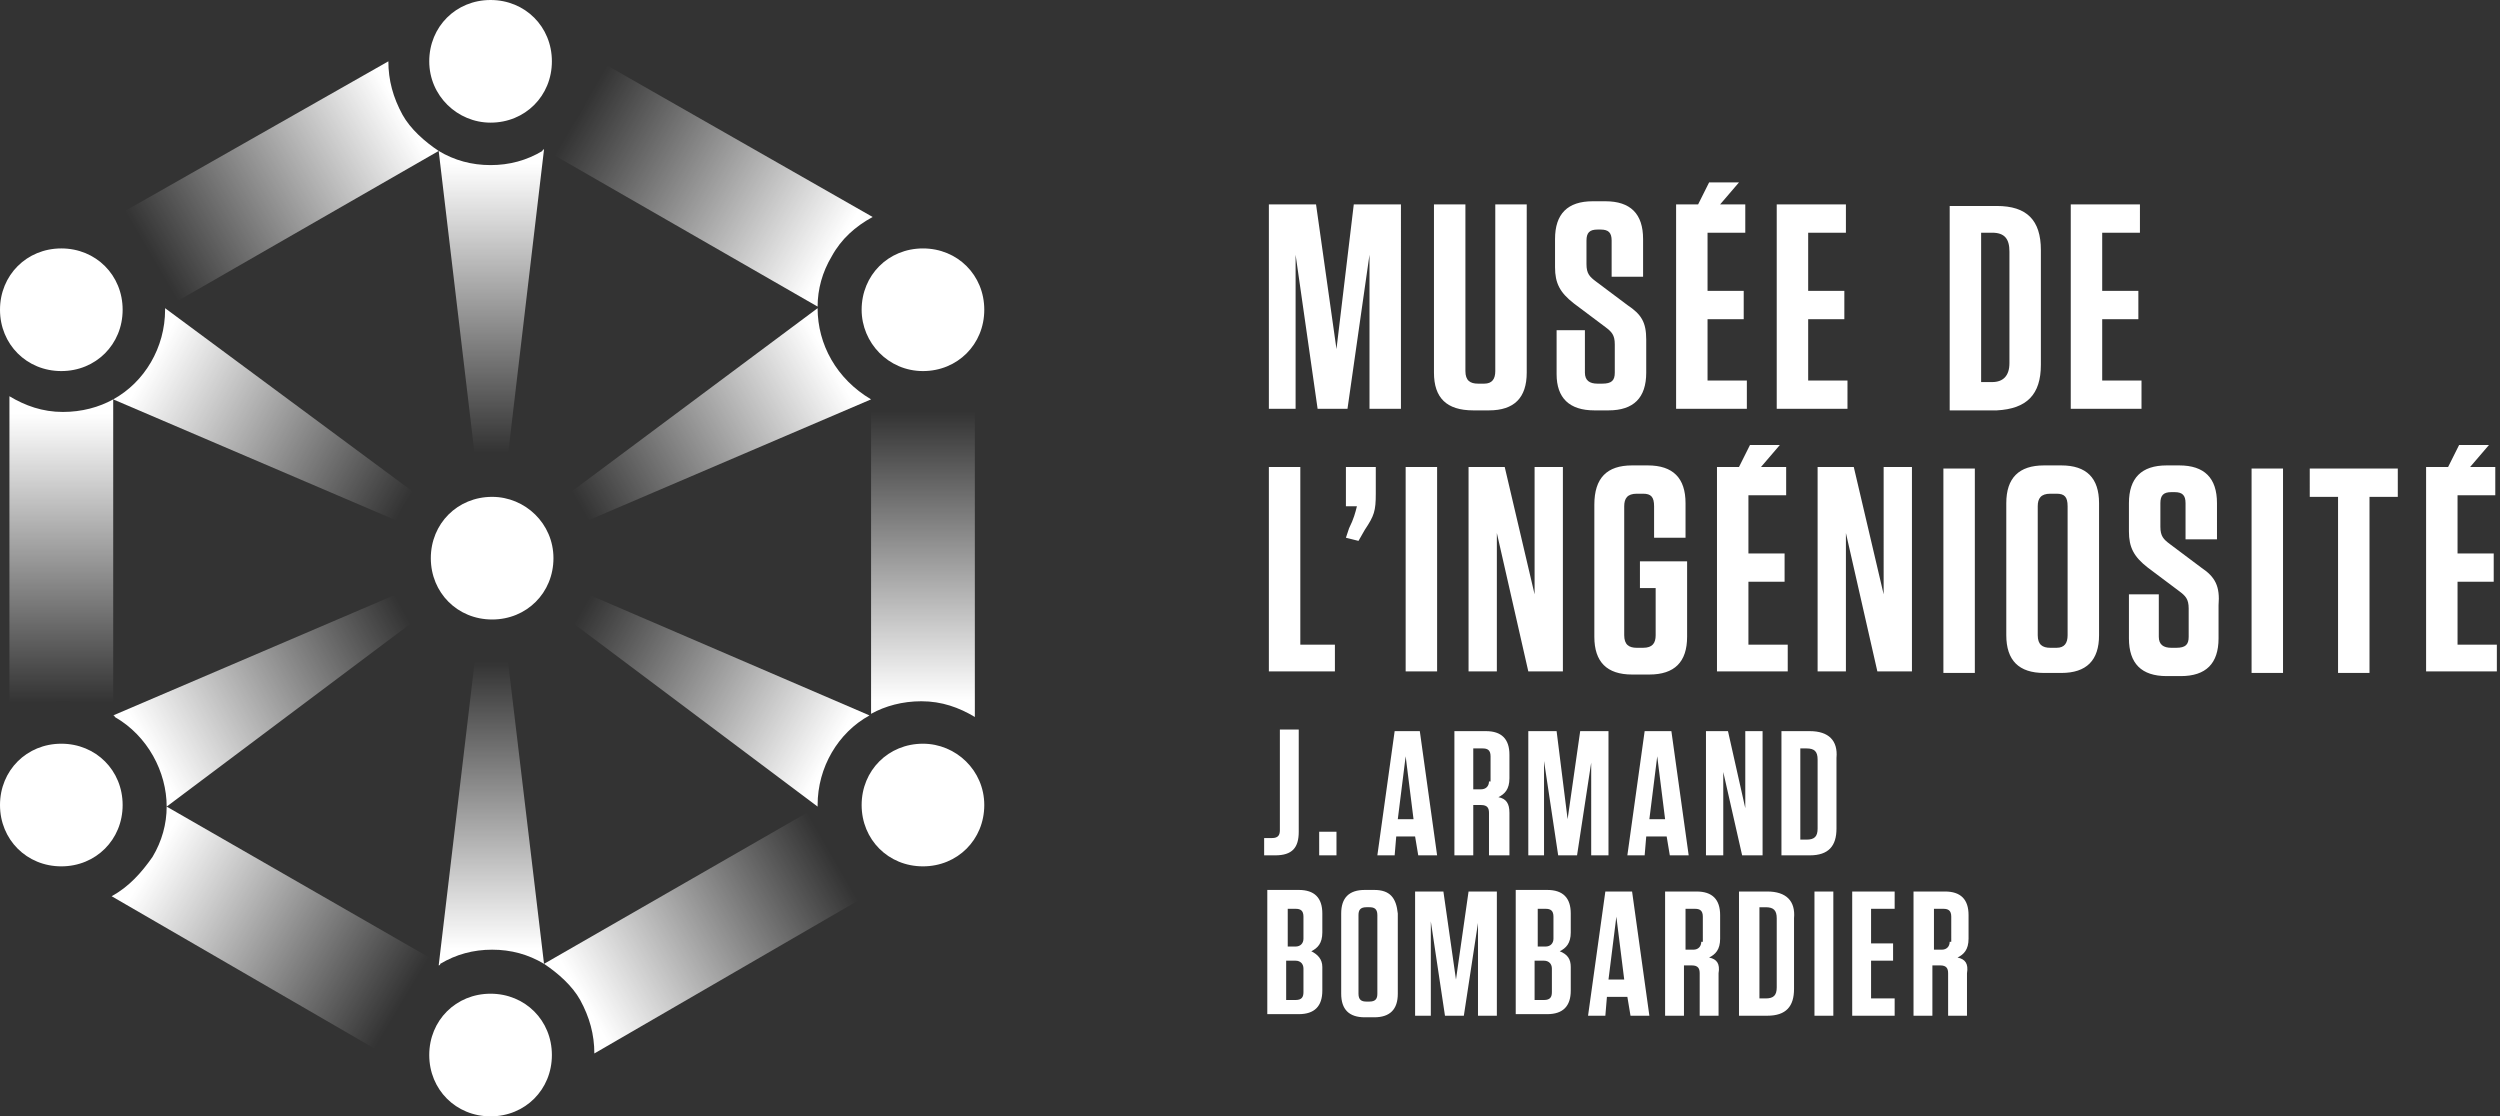
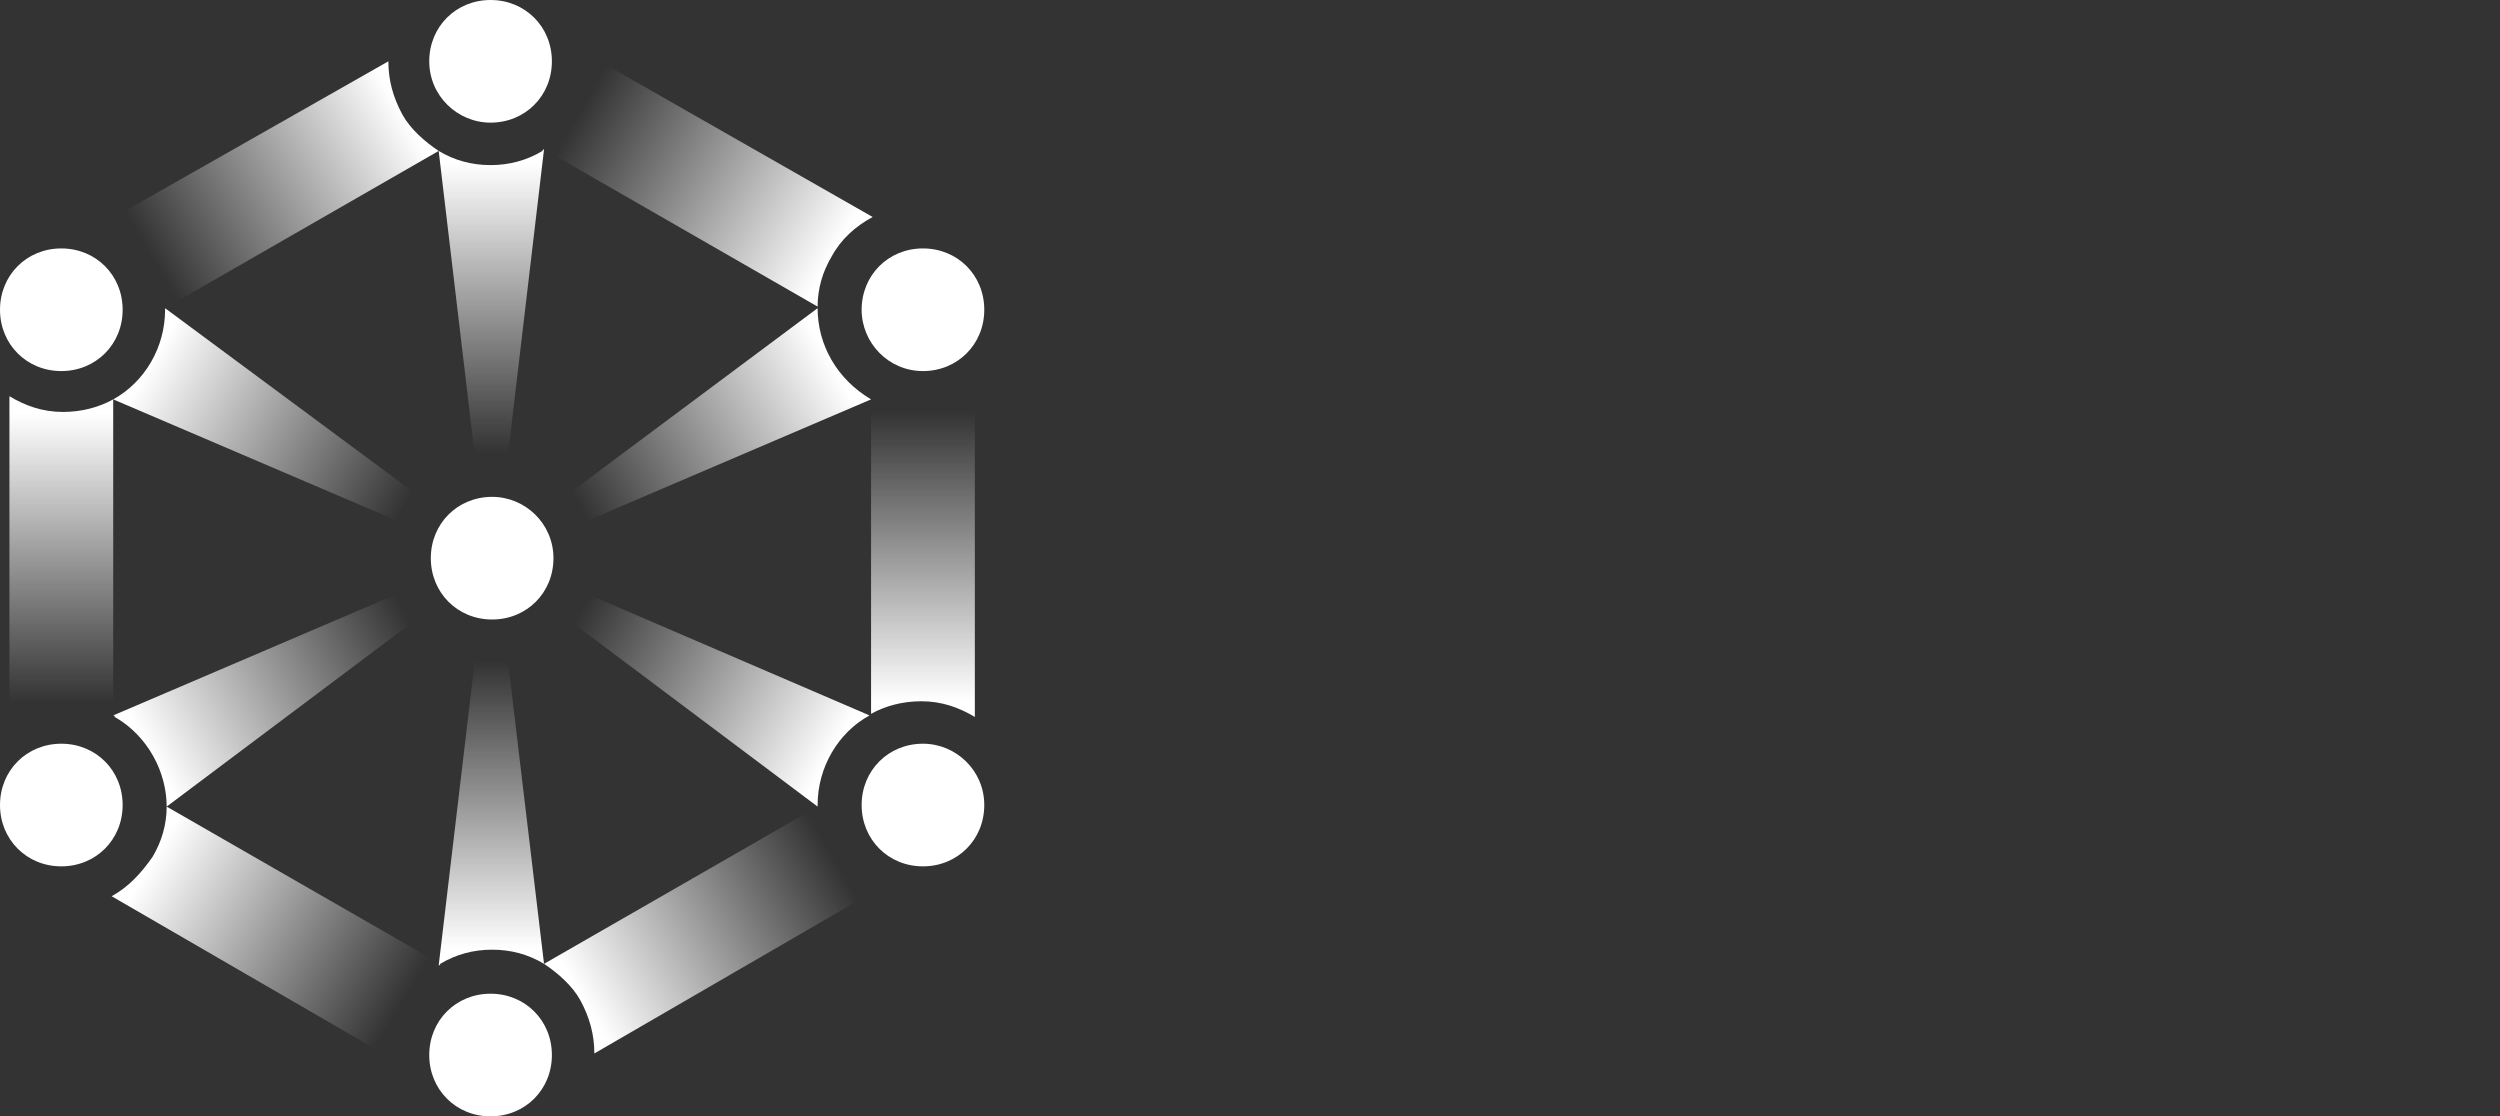
<svg xmlns="http://www.w3.org/2000/svg" version="1.1" id="MUSÉE_DE_L_x27_INGÉNIOSITÉ__x2014__CMYK" x="0px" y="0px" width="159px" height="71px" viewBox="0 0 159 71" style="enable-background:new 0 0 159 71;" xml:space="preserve">
  <rect x="0" y="0" width="159" height="71" fill="#333333" stroke="none" />
  <style type="text/css"> .st0{fill:url(#SVGID_1_);} .st1{fill:url(#SVGID_2_);} .st2{fill:url(#SVGID_3_);} .st3{fill:url(#SVGID_4_);} .st4{fill:url(#SVGID_5_);} .st5{fill:url(#SVGID_6_);} .st6{fill:#FFFFFF;} .st7{fill:url(#SVGID_7_);} .st8{fill:url(#SVGID_8_);} .st9{fill:url(#SVGID_9_);} .st10{fill:url(#SVGID_10_);} .st11{fill:url(#SVGID_11_);} .st12{fill:url(#SVGID_12_);} </style>
  <g>
    <g>
      <linearGradient id="SVGID_1_" gradientUnits="userSpaceOnUse" x1="3.845" y1="26.306" x2="3.845" y2="44.703">
        <stop offset="0" style="stop-color:#FFFFFF" />
        <stop offset="0.964" style="stop-color:#FFFFFF;stop-opacity:3.607005e-02" />
        <stop offset="1" style="stop-color:#FFFFFF;stop-opacity:0" />
      </linearGradient>
      <path class="st0" d="M4,44.6c1.1,0,2.2,0.3,3.2,0.8V25.4c-0.9,0.5-2,0.8-3.2,0.8c-1.3,0-2.4-0.4-3.4-1v20.3 C1.6,45,2.7,44.6,4,44.6L4,44.6z" />
      <linearGradient id="SVGID_2_" gradientUnits="userSpaceOnUse" x1="9.791" y1="54.537" x2="25.5" y2="63.907">
        <stop offset="0" style="stop-color:#FFFFFF" />
        <stop offset="0.964" style="stop-color:#FFFFFF;stop-opacity:3.607005e-02" />
        <stop offset="1" style="stop-color:#FFFFFF;stop-opacity:0" />
      </linearGradient>
      <path class="st1" d="M25,65.2c0.4-1.7,1.5-3,3-3.9l-17.4-10c0,1.1-0.3,2.2-0.9,3.2C9,55.5,8.2,56.4,7.1,57l17.6,10.2 C24.7,66.5,24.8,65.9,25,65.2z" />
      <linearGradient id="SVGID_3_" gradientUnits="userSpaceOnUse" x1="37.156" y1="63.689" x2="53.002" y2="54.526">
        <stop offset="0" style="stop-color:#FFFFFF" />
        <stop offset="0.964" style="stop-color:#FFFFFF;stop-opacity:3.607005e-02" />
        <stop offset="1" style="stop-color:#FFFFFF;stop-opacity:0" />
      </linearGradient>
      <path class="st2" d="M52,51.3L52,51.3l-17.4,10c0.9,0.6,1.8,1.4,2.3,2.3c0.6,1.1,0.9,2.2,0.9,3.4l17.6-10.2 C53.4,55.8,52.1,53.7,52,51.3z" />
      <linearGradient id="SVGID_4_" gradientUnits="userSpaceOnUse" x1="9.634" y1="16.322" x2="25.48" y2="7.021">
        <stop offset="0" style="stop-color:#FFFFFF;stop-opacity:0" />
        <stop offset="3.607005e-02" style="stop-color:#FFFFFF;stop-opacity:3.607005e-02" />
        <stop offset="1" style="stop-color:#FFFFFF" />
      </linearGradient>
      <path class="st3" d="M10.5,19.6l17.4-10c-0.9-0.6-1.8-1.4-2.3-2.3c-0.6-1.1-0.9-2.2-0.9-3.4L7.1,13.9C9.1,15,10.5,17.1,10.5,19.6z " />
      <linearGradient id="SVGID_5_" gradientUnits="userSpaceOnUse" x1="58.687" y1="44.564" x2="58.687" y2="26.158">
        <stop offset="0" style="stop-color:#FFFFFF" />
        <stop offset="0.964" style="stop-color:#FFFFFF;stop-opacity:3.607005e-02" />
        <stop offset="1" style="stop-color:#FFFFFF;stop-opacity:0" />
      </linearGradient>
      <path class="st4" d="M55.4,25.4v20c0.9-0.5,2-0.8,3.2-0.8c1.3,0,2.4,0.4,3.4,1V25.2c-1,0.6-2.2,1-3.4,1 C57.4,26.2,56.4,25.9,55.4,25.4z" />
      <linearGradient id="SVGID_6_" gradientUnits="userSpaceOnUse" x1="52.921" y1="16.297" x2="36.937" y2="6.995">
        <stop offset="0" style="stop-color:#FFFFFF" />
        <stop offset="0.964" style="stop-color:#FFFFFF;stop-opacity:3.607005e-02" />
        <stop offset="1" style="stop-color:#FFFFFF;stop-opacity:0" />
      </linearGradient>
      <path class="st5" d="M34.6,9.5l17.4,10c0-1.1,0.3-2.2,0.9-3.2c0.6-1.1,1.5-1.9,2.6-2.5L37.8,3.7C37.9,6,36.7,8.3,34.6,9.5z" />
      <g>
        <path class="st6" d="M58.7,23.6c2.2,0,3.9-1.7,3.9-3.9c0-2.2-1.7-3.9-3.9-3.9c-2.2,0-3.9,1.7-3.9,3.9 C54.8,21.8,56.5,23.6,58.7,23.6z" />
        <path class="st6" d="M58.7,47.3c-2.2,0-3.9,1.7-3.9,3.9c0,2.2,1.7,3.9,3.9,3.9c2.2,0,3.9-1.7,3.9-3.9 C62.6,49,60.8,47.3,58.7,47.3z" />
        <path class="st6" d="M3.9,15.8c-2.2,0-3.9,1.7-3.9,3.9c0,2.2,1.7,3.9,3.9,3.9c2.2,0,3.9-1.7,3.9-3.9C7.8,17.5,6.1,15.8,3.9,15.8z " />
        <path class="st6" d="M3.9,47.3C1.7,47.3,0,49,0,51.2c0,2.2,1.7,3.9,3.9,3.9c2.2,0,3.9-1.7,3.9-3.9C7.8,49,6.1,47.3,3.9,47.3z" />
        <path class="st6" d="M31.2,7.8c2.2,0,3.9-1.7,3.9-3.9c0-2.2-1.7-3.9-3.9-3.9c-2.2,0-3.9,1.7-3.9,3.9C27.3,6.1,29.1,7.8,31.2,7.8z " />
        <path class="st6" d="M31.2,63.2c-2.2,0-3.9,1.7-3.9,3.9c0,2.2,1.7,3.9,3.9,3.9c2.2,0,3.9-1.7,3.9-3.9 C35.1,64.9,33.4,63.2,31.2,63.2z" />
        <path class="st6" d="M31.3,31.6c-2.2,0-3.9,1.7-3.9,3.9c0,2.2,1.7,3.9,3.9,3.9c2.2,0,3.9-1.7,3.9-3.9 C35.2,33.3,33.4,31.6,31.3,31.6z" />
      </g>
      <linearGradient id="SVGID_7_" gradientUnits="userSpaceOnUse" x1="25.738" y1="38.976" x2="9.615" y2="47.933">
        <stop offset="0" style="stop-color:#FFFFFF;stop-opacity:0" />
        <stop offset="3.607005e-02" style="stop-color:#FFFFFF;stop-opacity:3.607005e-02" />
        <stop offset="1" style="stop-color:#FFFFFF" />
      </linearGradient>
      <path class="st7" d="M7.2,45.5c0,0,0.1,0,0.1,0.1c2.1,1.2,3.3,3.5,3.3,5.7l15.6-11.7c-0.4-0.5-0.8-1.2-1-1.8L7.2,45.5z" />
      <linearGradient id="SVGID_8_" gradientUnits="userSpaceOnUse" x1="25.725" y1="32.181" x2="9.671" y2="22.948">
        <stop offset="0" style="stop-color:#FFFFFF;stop-opacity:0" />
        <stop offset="3.607005e-02" style="stop-color:#FFFFFF;stop-opacity:3.607005e-02" />
        <stop offset="1" style="stop-color:#FFFFFF" />
      </linearGradient>
      <path class="st8" d="M10.5,19.6c0,0,0,0.1,0,0.1c0,2.4-1.3,4.6-3.3,5.7l18,7.7c0.3-0.7,0.6-1.3,1.1-1.8L10.5,19.6z" />
      <linearGradient id="SVGID_9_" gradientUnits="userSpaceOnUse" x1="31.266" y1="28.787" x2="31.266" y2="10.39">
        <stop offset="0" style="stop-color:#FFFFFF;stop-opacity:0" />
        <stop offset="3.607005e-02" style="stop-color:#FFFFFF;stop-opacity:3.607005e-02" />
        <stop offset="1" style="stop-color:#FFFFFF" />
      </linearGradient>
      <path class="st9" d="M32.3,29l2.3-19.5c0,0-0.1,0-0.1,0.1c-1,0.6-2.1,0.9-3.3,0.9c-1.2,0-2.3-0.3-3.3-0.9L30.2,29 c0.3-0.1,0.7-0.1,1.1-0.1C31.6,29,32,29,32.3,29z" />
      <linearGradient id="SVGID_10_" gradientUnits="userSpaceOnUse" x1="36.888" y1="32.165" x2="52.803" y2="23.002">
        <stop offset="0" style="stop-color:#FFFFFF;stop-opacity:0" />
        <stop offset="3.607005e-02" style="stop-color:#FFFFFF;stop-opacity:3.607005e-02" />
        <stop offset="1" style="stop-color:#FFFFFF" />
      </linearGradient>
      <path class="st10" d="M55.4,25.4C55.3,25.4,55.3,25.4,55.4,25.4c-2.2-1.3-3.4-3.5-3.4-5.8L36.3,31.3c0.4,0.5,0.8,1.1,1.1,1.8 L55.4,25.4z" />
      <linearGradient id="SVGID_11_" gradientUnits="userSpaceOnUse" x1="37.005" y1="38.81" x2="52.852" y2="47.904">
        <stop offset="0" style="stop-color:#FFFFFF;stop-opacity:0" />
        <stop offset="3.607005e-02" style="stop-color:#FFFFFF;stop-opacity:3.607005e-02" />
        <stop offset="1" style="stop-color:#FFFFFF" />
      </linearGradient>
      <path class="st11" d="M36.4,39.6L52,51.3l0,0c0,0,0-0.1,0-0.1c0-2.4,1.3-4.6,3.3-5.7l-17.9-7.7C37.2,38.4,36.8,39.1,36.4,39.6z" />
      <linearGradient id="SVGID_12_" gradientUnits="userSpaceOnUse" x1="31.263" y1="42.084" x2="31.263" y2="60.346">
        <stop offset="0" style="stop-color:#FFFFFF;stop-opacity:0" />
        <stop offset="3.607005e-02" style="stop-color:#FFFFFF;stop-opacity:3.607005e-02" />
        <stop offset="1" style="stop-color:#FFFFFF" />
      </linearGradient>
      <path class="st12" d="M30.2,42l-2.3,19.4c0,0,0.1,0,0.1-0.1c1-0.6,2.1-0.9,3.3-0.9h0c1.2,0,2.3,0.3,3.3,0.9L32.3,42 C32,42,31.6,42,31.3,42C30.9,42,30.6,42,30.2,42z" />
    </g>
-     <path class="st6" d="M82.4,16.2l1.4,9.8h1.9l1.4-9.8V26h2V13h-3L85,22.2L83.7,13h-3v13h1.7V16.2z M101.4,26.1h0.9 c1.6,0,2.4-0.8,2.4-2.4v-2.1c0-1.1-0.3-1.6-1.2-2.2l-2-1.5c-0.4-0.3-0.6-0.5-0.6-1.1v-1.5c0-0.5,0.2-0.7,0.7-0.7h0.2 c0.5,0,0.7,0.2,0.7,0.7v2.3h2v-2.4c0-1.6-0.8-2.4-2.4-2.4h-0.8c-1.6,0-2.4,0.8-2.4,2.4v1.8c0,1,0.3,1.6,1.2,2.3l2,1.5 c0.4,0.3,0.6,0.5,0.6,1.1v1.8c0,0.5-0.2,0.7-0.8,0.7h-0.3c-0.5,0-0.8-0.2-0.8-0.7V21H99v2.8C99,25.3,99.8,26.1,101.4,26.1z M93.7,26.1h1c1.6,0,2.4-0.8,2.4-2.4V13h-2v10.6c0,0.5-0.2,0.8-0.7,0.8H94c-0.5,0-0.8-0.2-0.8-0.8V13h-2v10.7 C91.2,25.3,92,26.1,93.7,26.1z M111.1,24.2h-2.5v-3.9h2.3v-1.8h-2.3v-3.7h2.4V13h-1.6l1.2-1.4h-1.9L108,13h-1.4v13h4.5V24.2z M117.5,24.2h-2.5v-3.9h2.3v-1.8h-2.3v-3.7h2.4V13h-4.4v13h4.5V24.2z M129.8,23.2v-7.3c0-1.9-0.9-2.8-2.8-2.8h-3v13h3 C128.9,26,129.8,25.1,129.8,23.2z M127.8,23.1c0,0.8-0.4,1.2-1.1,1.2h-0.7v-9.5h0.7c0.8,0,1.1,0.4,1.1,1.2V23.1z M136.2,24.2h-2.5 v-3.9h2.3v-1.8h-2.3v-3.7h2.4V13h-4.4v13h4.5V24.2z M80.7,29.7v13h4.2V41h-2.2V29.7H80.7z M85.6,34.2l0.8,0.2l0.4-0.7 c0.6-0.9,0.7-1.2,0.7-2.3v-1.7h-1.9v2.5h0.7c-0.1,0.4-0.2,0.8-0.5,1.4L85.6,34.2z M91.4,29.7h-2v13h2V29.7z M95.7,29.7h-2.3v13h1.8 l0-8.8l2,8.8h2.2v-13h-1.8l0,8.1L95.7,29.7z M101.4,32.1v8.4c0,1.6,0.8,2.4,2.4,2.4h1.1c1.6,0,2.4-0.8,2.4-2.4v-4.8h-3v1.7h1v3 c0,0.5-0.2,0.8-0.8,0.8h-0.4c-0.5,0-0.8-0.2-0.8-0.8v-8.2c0-0.5,0.2-0.8,0.8-0.8h0.4c0.5,0,0.7,0.2,0.7,0.8v2h2V32 c0-1.6-0.8-2.4-2.4-2.4h-1C102.2,29.6,101.4,30.4,101.4,32.1z M109.2,29.7v13h4.5V41h-2.5V37h2.3v-1.8h-2.3v-3.7h2.4v-1.8H112 l1.2-1.4h-1.9l-0.7,1.4H109.2z M119.8,37.8l-1.9-8.1h-2.3v13h1.8l0-8.8l2,8.8h2.2v-13h-1.8L119.8,37.8z M123.6,42.8h2v-13h-2V42.8z M140,36.1l-2-1.5c-0.4-0.3-0.6-0.5-0.6-1.1v-1.5c0-0.5,0.2-0.7,0.7-0.7h0.2c0.5,0,0.7,0.2,0.7,0.7v2.3h2V32c0-1.6-0.8-2.4-2.4-2.4 h-0.8c-1.6,0-2.4,0.8-2.4,2.4v1.8c0,1,0.3,1.6,1.2,2.3l2,1.5c0.4,0.3,0.6,0.5,0.6,1.1v1.8c0,0.5-0.2,0.7-0.8,0.7h-0.3 c-0.5,0-0.8-0.2-0.8-0.7v-2.7h-1.9v2.8c0,1.6,0.8,2.4,2.4,2.4h0.9c1.6,0,2.4-0.8,2.4-2.4v-2.1C141.2,37.3,140.9,36.7,140,36.1z M131.1,29.6H130c-1.6,0-2.4,0.8-2.4,2.4v8.4c0,1.6,0.8,2.4,2.4,2.4h1.1c1.6,0,2.4-0.8,2.4-2.4v-8.4 C133.5,30.4,132.7,29.6,131.1,29.6z M131.5,40.4c0,0.5-0.2,0.8-0.7,0.8h-0.4c-0.5,0-0.8-0.2-0.8-0.8v-8.2c0-0.5,0.2-0.8,0.8-0.8 h0.4c0.5,0,0.7,0.2,0.7,0.8V40.4z M143.2,42.8h2v-13h-2V42.8z M156.3,41V37h2.3v-1.8h-2.3v-3.7h2.4v-1.8h-1.6l1.2-1.4h-1.9 l-0.7,1.4h-1.4v13h4.5V41H156.3z M82.6,52.9v-6.5h-1.2v6.4c0,0.3-0.1,0.5-0.5,0.5h-0.5v1.1h0.7C82.2,54.4,82.6,53.9,82.6,52.9z M83.8,54.4H85v-1.5h-1.1V54.4z M91.4,54.4l-1.1-7.9h-1.6l-1.1,7.9h1.1l0.1-1.2H90l0.2,1.2H91.4z M88.9,52.1l0.5-4l0.5,4H88.9z M95.3,50.7c0.4-0.2,0.7-0.5,0.7-1.2V48c0-1-0.5-1.5-1.5-1.5h-2v7.9h1.2v-3.2h0.5c0.4,0,0.5,0.2,0.5,0.5v2.7H96v-2.7 C96,51.1,95.8,50.8,95.3,50.7z M94.7,49.7c0,0.3-0.2,0.5-0.5,0.5h-0.5v-2.6h0.6c0.3,0,0.5,0.1,0.5,0.5V49.7z M101.1,54.4h1.2v-7.9 h-1.8l-0.8,5.6L99,46.5h-1.8v7.9h1v-6l0.9,6h1.2l0.9-5.9V54.4z M104.6,46.5l-1.1,7.9h1.1l0.1-1.2h1.3l0.2,1.2h1.2l-1.1-7.9H104.6z M104.9,52.1l0.5-4l0.5,4H104.9z M110.8,54.4h1.3v-7.9H111l0,4.9l-1.1-4.9h-1.4v7.9h1.1l0-5.3L110.8,54.4z M115.1,46.5h-1.8v7.9 h1.8c1.2,0,1.7-0.6,1.7-1.7v-4.5C116.9,47.1,116.3,46.5,115.1,46.5z M115.6,52.7c0,0.5-0.2,0.7-0.7,0.7h-0.4v-5.8h0.4 c0.5,0,0.7,0.2,0.7,0.7V52.7z M87.4,56.6h-0.6c-1,0-1.5,0.5-1.5,1.5v5.1c0,1,0.5,1.5,1.5,1.5h0.6c1,0,1.5-0.5,1.5-1.5v-5.1 C88.8,57.1,88.4,56.6,87.4,56.6z M87.6,63.2c0,0.3-0.1,0.5-0.5,0.5h-0.2c-0.3,0-0.5-0.1-0.5-0.5v-5c0-0.3,0.1-0.5,0.5-0.5h0.2 c0.3,0,0.5,0.1,0.5,0.5V63.2z M83.4,60.5c0.4-0.2,0.7-0.5,0.7-1.2v-1.2c0-1-0.5-1.5-1.5-1.5h-2v7.9h2c1,0,1.5-0.5,1.5-1.5v-1.5 C84.1,61,83.8,60.7,83.4,60.5z M81.8,57.8h0.6c0.3,0,0.5,0.1,0.5,0.5v1.4c0,0.3-0.2,0.5-0.5,0.5h-0.5V57.8z M82.9,63.1 c0,0.3-0.1,0.5-0.5,0.5h-0.6v-2.5h0.6c0.3,0,0.5,0.2,0.5,0.5V63.1z M92.6,62.3l-0.8-5.6h-1.8v7.9h1v-6l0.9,6h1.2l0.9-5.9v5.9h1.2 v-7.9h-1.8L92.6,62.3z M99.2,60.5c0.4-0.2,0.7-0.5,0.7-1.2v-1.2c0-1-0.5-1.5-1.5-1.5h-2v7.9h2c1,0,1.5-0.5,1.5-1.5v-1.5 C99.9,61,99.7,60.7,99.2,60.5z M97.7,57.8h0.6c0.3,0,0.5,0.1,0.5,0.5v1.4c0,0.3-0.2,0.5-0.5,0.5h-0.5V57.8z M98.7,63.1 c0,0.3-0.1,0.5-0.5,0.5h-0.6v-2.5h0.6c0.3,0,0.5,0.2,0.5,0.5V63.1z M102.1,56.7l-1.1,7.9h1.1l0.1-1.2h1.3l0.2,1.2h1.2l-1.1-7.9 H102.1z M102.3,62.3l0.5-4l0.5,4H102.3z M112.4,56.7h-1.8v7.9h1.8c1.2,0,1.7-0.6,1.7-1.7v-4.5C114.2,57.3,113.6,56.7,112.4,56.7z M113,62.8c0,0.5-0.2,0.7-0.7,0.7h-0.4v-5.8h0.4c0.5,0,0.7,0.2,0.7,0.7V62.8z M108.7,60.9c0.4-0.2,0.7-0.5,0.7-1.2v-1.5 c0-1-0.5-1.5-1.5-1.5h-2v7.9h1.2v-3.2h0.5c0.4,0,0.5,0.2,0.5,0.5v2.7h1.2v-2.7C109.4,61.3,109.2,61,108.7,60.9z M108.2,59.9 c0,0.3-0.2,0.5-0.5,0.5h-0.5v-2.6h0.6c0.3,0,0.5,0.1,0.5,0.5V59.9z M115.4,64.6h1.2v-7.9h-1.2V64.6z M119,61.1h1.4V60H119v-2.2h1.5 v-1.1h-2.7v7.9h2.7v-1.1H119V61.1z M124.5,60.9c0.4-0.2,0.7-0.5,0.7-1.2v-1.5c0-1-0.5-1.5-1.5-1.5h-2v7.9h1.2v-3.2h0.5 c0.4,0,0.5,0.2,0.5,0.5v2.7h1.2v-2.7C125.2,61.3,125,61,124.5,60.9z M124,59.9c0,0.3-0.2,0.5-0.5,0.5h-0.5v-2.6h0.6 c0.3,0,0.5,0.1,0.5,0.5V59.9z M146.9,31.6h1.8v11.2h2V31.6h1.8v-1.8h-5.6V31.6z" />
  </g>
</svg>